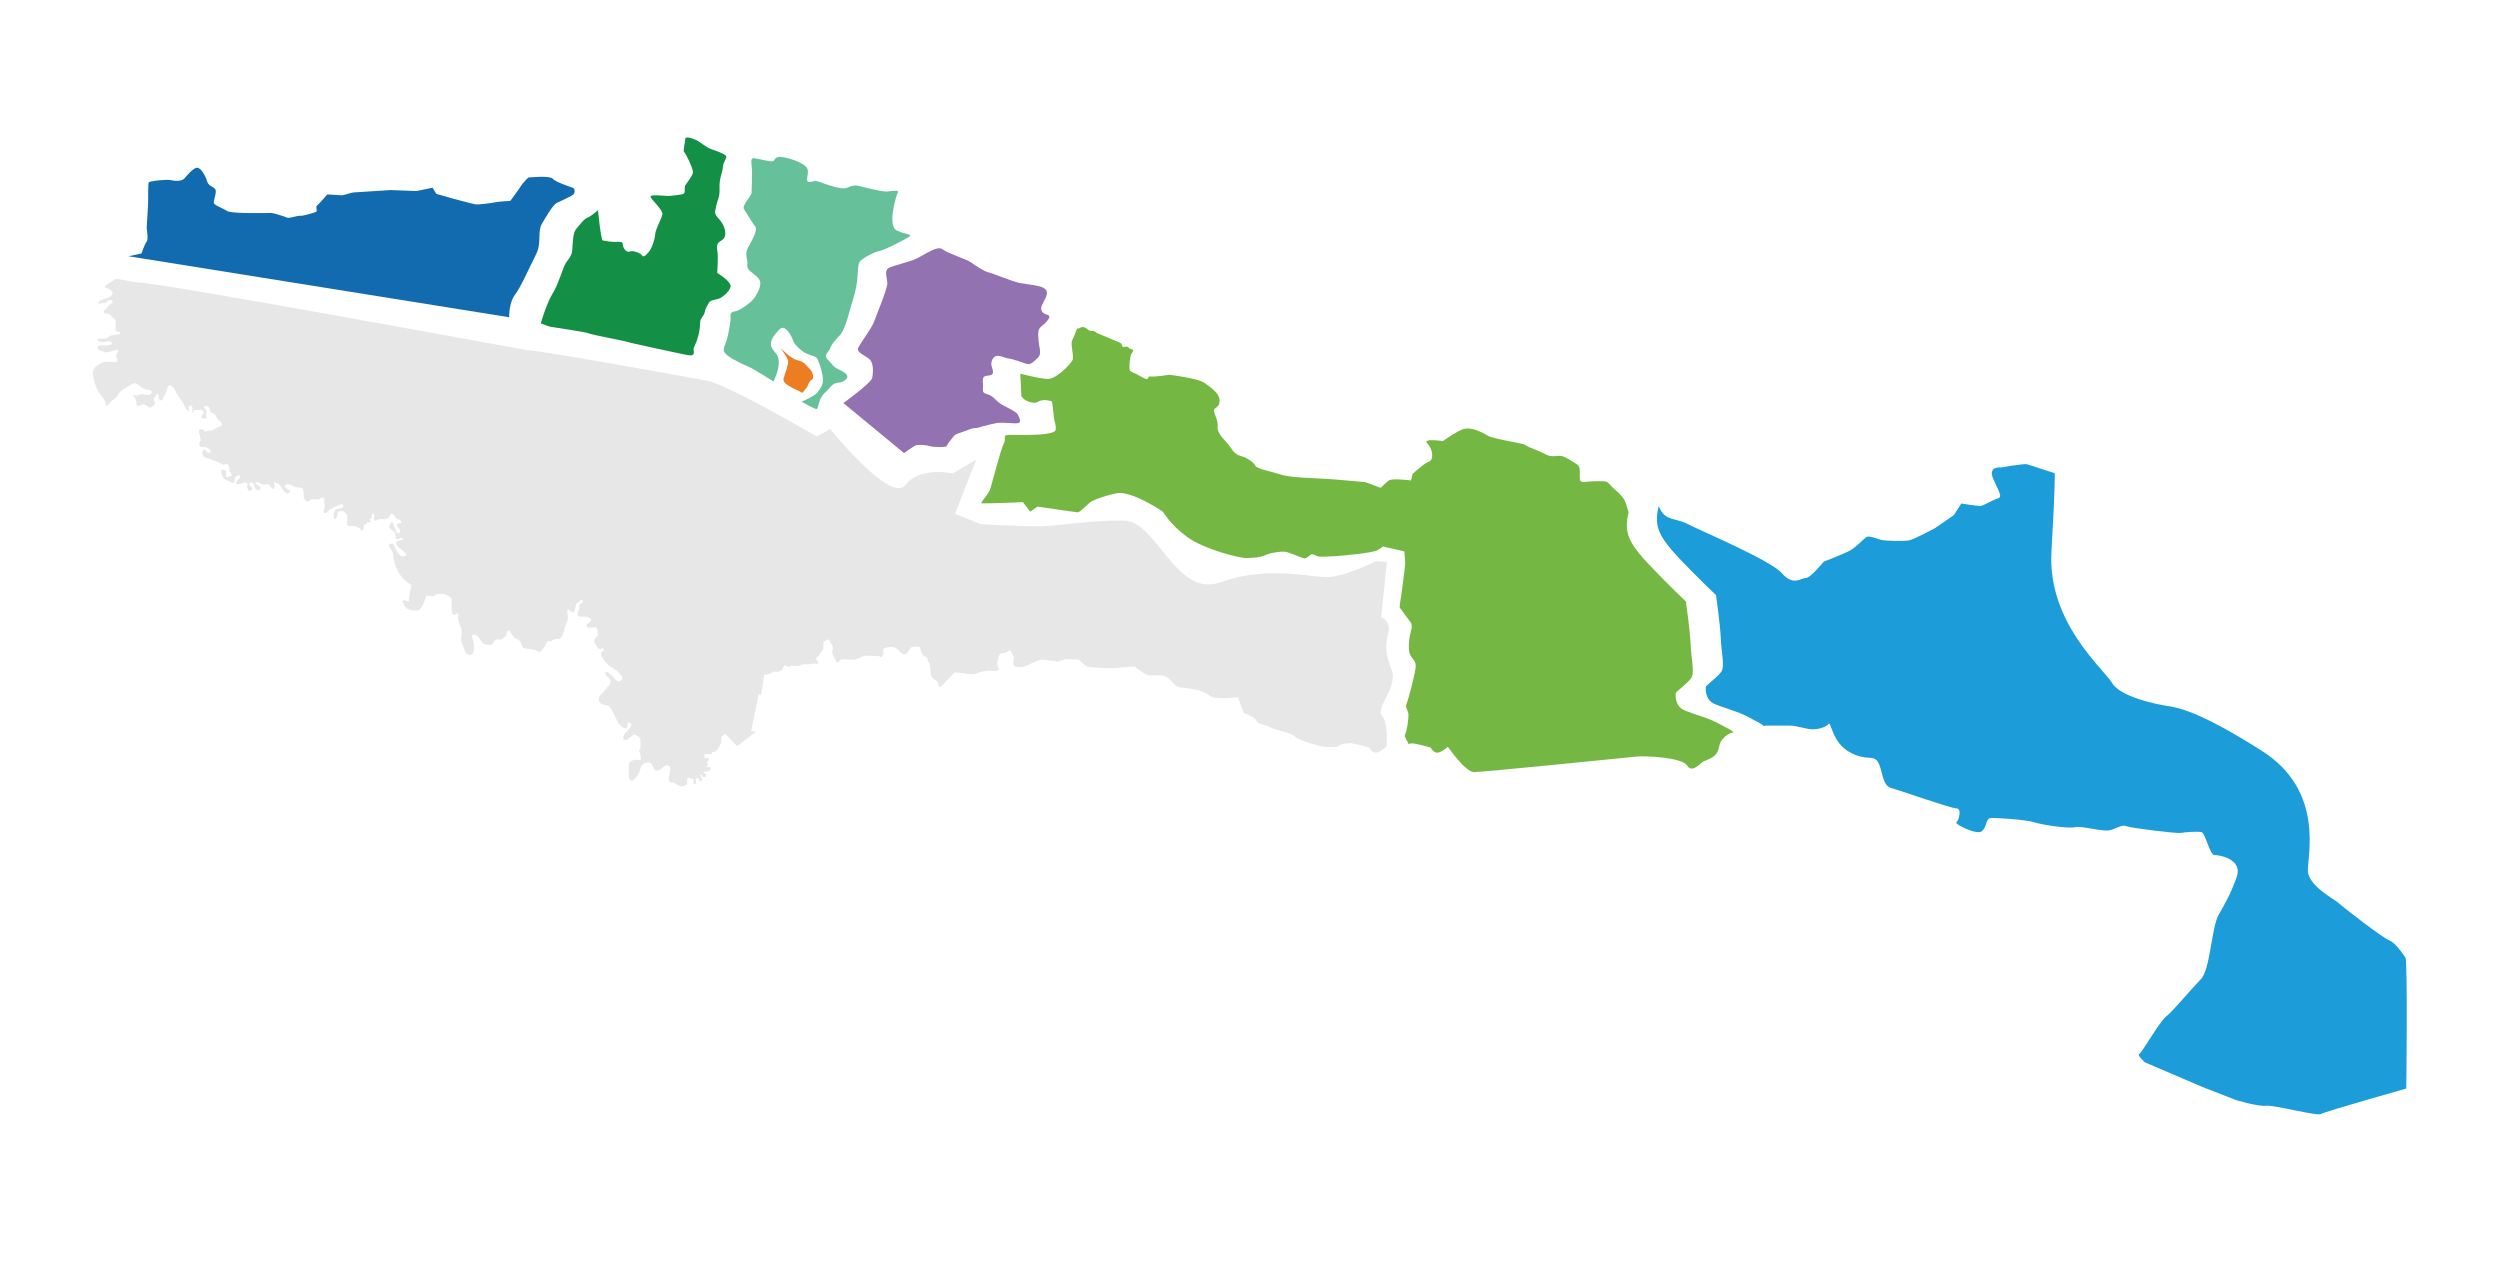
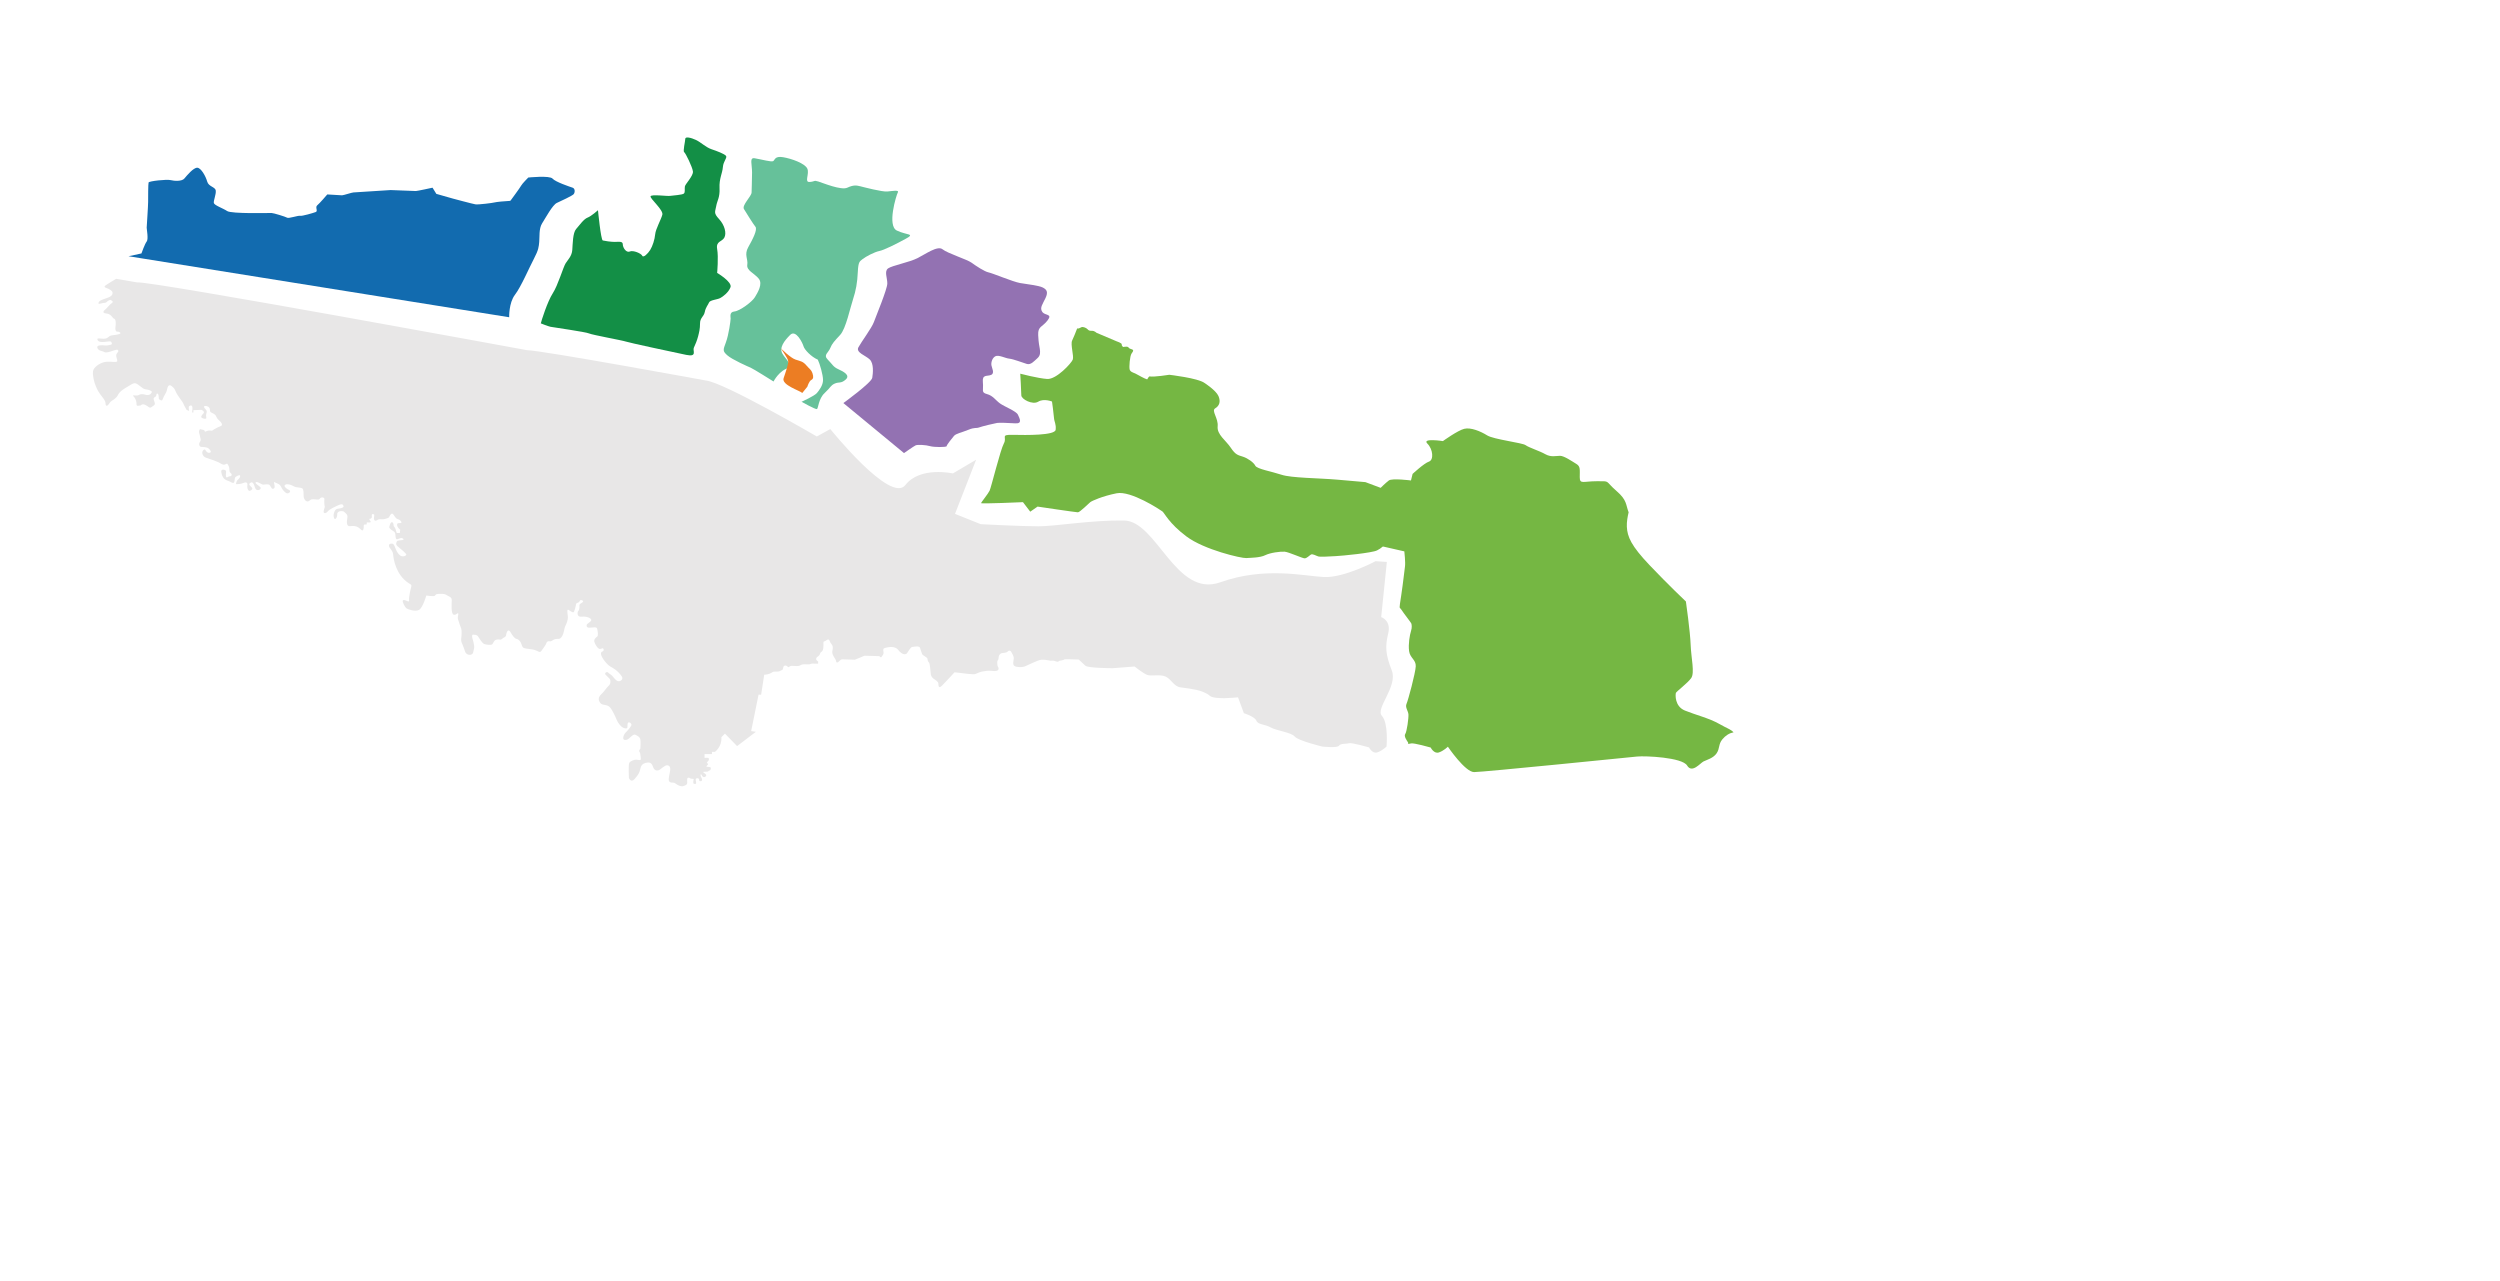
<svg xmlns="http://www.w3.org/2000/svg" version="1.1" id="Capa_1" x="0px" y="0px" viewBox="0 0 800 410" style="enable-background:new 0 0 800 410;" xml:space="preserve">
  <style type="text/css">
	.st0{fill:#E8E7E7;}
	.st1{fill:#1C9CD8;}
	.st2{fill:#75B743;}
	.st3{fill:#126BAF;}
	.st4{fill:#138F46;}
	.st5{fill:#66C19A;}
	.st6{fill:#EC7D23;}
	.st7{fill:#9372B2;}
</style>
  <path class="st0" d="M37.15,89.22c0,0-2.91,1.73-3.45,2.17c-0.54,0.44-0.05,0.64,0.54,0.84c0.59,0.2,1.72,0.79,1.77,1.38  c0.05,0.59-0.15,1.03-1.08,1.48c-0.94,0.44-2.71,0.79-3.2,1.43c-0.49,0.64-0.2,0.84,0.59,0.59c0.79-0.25,1.48-0.1,1.77-0.44  c0.3-0.34,1.13-0.79,1.28-0.69c0.15,0.1,1.18,0.49,0.44,0.99c-0.74,0.49-1.63,1.68-2.07,2.02c-0.44,0.35-1.33,1.18,0.3,1.33  c1.63,0.15,1.92,1.53,2.51,1.68c0.59,0.15,0.54,1.87,0.39,2.71c-0.15,0.84,0.2,1.53,0.64,1.43c0.44-0.1,1.48,0.44,0.64,0.74  c-0.84,0.3-1.77,0.3-2.46,0.44s-0.79,0.35-1.33,0.74c-0.54,0.4-1.23,0.35-1.97,0.3s-1.43-0.2-1.28,0.3  c0.15,0.49,0.54,0.79,1.63,0.79s2.42-0.39,2.71-0.1c0.3,0.3,0.54,0.89-0.2,0.99c-0.74,0.1-0.84,0.29-1.77,0.2  c-0.94-0.1-2.75-0.2-2.39,0.79c0.37,0.99,1.5,0.94,1.94,1.19c0.44,0.25,0.69,0.35,1.63,0.15c0.94-0.2,2.76-1.03,2.96-0.69  c0.2,0.35,0.39,0.3-0.2,0.99c-0.59,0.69-0.15,1.53-0.05,1.97c0.1,0.44,0.25,0.84-0.44,0.89c-0.69,0.05-2.46-0.29-3.84,0.1  c-1.38,0.39-3.25,1.58-3.4,2.91c-0.14,1.33,0.3,3.35,0.94,4.83c0.64,1.48,0.84,1.72,1.38,2.51c0.54,0.79,1.68,1.92,1.68,2.81  c0,0.89,0.39,1.03,0.79,0.64c0.39-0.39,0.69-1.08,1.23-1.38c0.54-0.3,1.58-1.04,1.87-1.68c0.29-0.64,0.69-1.08,1.28-1.58  c0.59-0.49,1.63-1.09,2.27-1.48c0.64-0.39,1.38-0.89,1.92-0.89s1.23,0.54,2.02,1.18c0.79,0.64,1.03,0.74,1.87,0.84  c0.84,0.1,1.72,0.59,1.58,0.84c-0.15,0.25-0.39,1.11-1.87,0.89c0,0-1.44-0.53-2.24,0c-0.79,0.52-2.5-0.26-1.71,0.52  c0.79,0.79,0.92,1.84,0.92,2.5c0,0.66,0.59,0.46,1.38,0.33c0,0,0.33-0.59,1.31-0.2c0.99,0.39,1.45,1.25,2.04,0.79  c0.59-0.46,1.25-0.66,1.12-1.31c-0.13-0.66-0.59-1.31-0.26-1.71c0.33-0.39,0.72-0.33,0.72-0.72c0-0.39,0.26-0.93,0.59-0.43  c0.33,0.5,0.07,1.55,0.39,1.68c0.33,0.13,0.79,0.66,1.05,0c0.26-0.66,0.46-1.13,0.92-1.88c0.46-0.75,0.46-1.27,0.66-1.93  c0.2-0.66,0.72-0.99,1.31-0.46c0.59,0.52,0.86,0.59,1.32,1.77c0.46,1.18,2.3,3.35,2.43,3.81c0.13,0.46,1.05,2.04,1.05,2.04  l0.79,0.33c0,0-0.26-1.38,0-1.51c0.26-0.13,0.64-0.51,0.94-0.02c0.3,0.49,0,2.02,0,2.02h0.44v-0.74l2.61-0.1  c0,0,1.13,0.54,0.64,1.09c-0.5,0.54-1.13,1.18-0.44,1.53c0.69,0.34,1.33,0.3,1.33,0c0-0.3-0.19-0.79,0-1.43  c0.2-0.64,0.2-0.94-0.25-1.38c-0.44-0.44-0.74-0.94-0.2-1.04c0.54-0.1,1.53,0.25,1.58,1.08c0.05,0.84,0.15,0.84,0.59,1.08  c0.44,0.25,1.13,0.4,1.48,1.28c0.34,0.89,0.99,1.13,1.48,1.77c0.49,0.64,0.39,1.03,0,1.18c-0.39,0.15-1.33,0.54-2.12,1.03  c-0.79,0.49-0.54,0.54-1.28,0.44c-0.74-0.1-1.33,0.25-1.63,0.35c-0.3,0.1,0.05-0.49-0.74-0.59c-0.79-0.1-0.94-0.49-1.18,0.2  c-0.25,0.69,0.2,1.33,0.25,1.92c0.05,0.59,0.49,0.99-0.05,1.78c-0.54,0.79-0.05,1.58,0.5,1.58c0.54,0,1.72,0.05,2.22,0.44  c0.49,0.39,1.03,1.08,0.64,1.33c-0.4,0.25-0.89,0.14-1.28-0.33c-0.39-0.46-0.39-0.81-0.79-0.56c-0.39,0.25-0.64,0.74-0.49,1.28  c0.15,0.54,0.44,1.08,1.28,1.33c0.84,0.25,3.16,1.08,3.9,1.43c0.74,0.35,1.38,0.99,2.07,0.69c0.69-0.3,0.64-0.49,1.13,0.44  c0.5,0.94,0,1.77,0.64,2.27c0.64,0.49,0.35,1.08-0.25,1.08c-0.59,0-1.09,0.79-1.23,0c-0.15-0.79,0.3-1.63-0.15-1.92  c-0.44-0.3-1.58-0.44-1.33,0.64c0.25,1.08,0.15,0.85,0.59,1.63c0.44,0.78,1.38,1.03,1.92,1.23c0.54,0.2,1.38,0.94,1.63,0.25  c0.25-0.69,0-1.33,0.5-1.68c0.49-0.34,1.53-0.89,1.38-0.1c-0.15,0.79-0.94,1.03-1.08,1.53c-0.15,0.49-0.44,0.94,0,0.94  c0.44,0,1.48-0.1,2.12-0.39c0.64-0.29,1.43-0.35,1.28,0.74c-0.15,1.08,0.34,1.97,0.84,1.77c0.5-0.2,0.99-0.59,0.59-1.04  c-0.39-0.44-1.18-0.99-0.64-1.38c0.54-0.39,0.69-0.49,1.13,0.1c0.44,0.59,0.44,1.92,1.23,2.07c0.79,0.15,1.33-0.49,1.03-0.89  c-0.3-0.39-2.12-1.38-1.43-1.63c0.69-0.25,1.82,0.89,2.46,0.79c0.64-0.1,1.53-0.2,1.87,0.1c0.35,0.29,0.59,1.23,1.03,1.23  c0.44,0,0.74-0.29,0.59-1.03c-0.15-0.74-0.32-1.33,0.04-1.08c0.36,0.25,0.75,0.3,1.34,0.64c0.59,0.35,0.69,0.94,1.08,1.53  c0.39,0.59,1.23,1.58,1.87,1.38c0.64-0.2,0.74-0.59,0.59-0.84c-0.15-0.25-0.69-0.35-1.08-0.69c-0.39-0.35-0.89-0.74-0.54-1.09  c0.35-0.35,0.64-0.3,1.38-0.2c0.74,0.1,1.48,0.69,2.12,0.84c0.64,0.15,1.72,0.15,2.12,0.44c0.39,0.29,0.39,1.77,0.39,2.51  c0,0.74,0.59,1.73,1.33,1.63c0.74-0.1,0.54-0.64,1.58-0.69c1.03-0.05,1.82,0.34,2.17-0.1c0.34-0.44,0.79-0.64,1.28-0.39  c0.49,0.25,0.15,0.49,0.25,1.82c0.1,1.33,0.25,0.79,0.1,1.33c-0.15,0.54-0.66,1.77,0.06,1.77c0.73,0,0.88-0.64,1.47-1.03  c0.59-0.39,1.48-0.89,2.17-1.18c0.69-0.3,1.82-0.94,2.17-0.4c0.35,0.54,0.25,0.79-0.64,1.04c-0.89,0.24-1.43,0.05-1.82,0.64  c-0.39,0.59-0.54,1.18-0.54,1.72c0,0.54,0.25,1.48,0.74,0.94c0.49-0.54,0.39-1.28,0.44-1.63c0.05-0.34,0.64-0.79,1.23-0.74  c0.59,0.05,0.69-0.05,1.13,0.39c0.44,0.44,1.09,0.69,0.84,1.92c-0.24,1.23-0.24,2.66,0.89,2.51c1.13-0.15,1.97-0.05,2.71,0.44  c0.74,0.49,1.23,1.38,1.53,0.64c0.3-0.74-0.05-1.38,0.3-1.58c0.35-0.2,0.74,0.25,0.79-0.25c0.05-0.49-0.15-0.49,0.54-0.44  c0.69,0.05,0.89-0.1,0.69-0.35c-0.2-0.25-0.49-0.64-0.34-0.79c0.15-0.15,0.19,0.05,0.42-0.1c0.23-0.15,0.42-0.39,0.32-0.79  c-0.1-0.4,0.1-0.69,0.3-0.64c0.2,0.05,0.64-0.05,0.44,0.79c-0.2,0.84,0.05,1.38,0.49,1.33c0.44-0.05,0.69-0.49,1.33-0.49  c0.64,0,0.99,0.1,1.53-0.05c0.54-0.15,1.28-0.3,1.43-0.59c0.15-0.3,0.54-1.23,1.04-1.13c0.49,0.1,0.84,1.53,1.77,1.77  c0.94,0.25,1.48,1.18,0.94,1.23c-0.54,0.05-1.28-0.15-1.18,0.69c0.1,0.84,0.99,1.43,0.99,1.43l-0.1,1.08h-0.99  c0,0-0.25-0.59-0.39-1.23c-0.15-0.64-0.69-0.84-0.64-1.33c0.05-0.49-0.34-1.13-0.74-0.84c-0.4,0.3-0.45,0.99-0.59,1.28  c-0.15,0.3,0,0.59,0.54,1.04c0.54,0.44,1.33,0.54,1.38,1.63c0.05,1.09,0.2,1.58,0.64,1.43c0.44-0.15,1.02-0.39,1.3-0.39  c0.28,0,1.12,0.44,0.38,0.64c-0.74,0.2-1.68,0-1.87,0.49c-0.2,0.49-0.44,0.89,0.25,1.53s3.06,2.37,2.76,2.76  c-0.3,0.4-0.84,0.54-1.48,0.4c-0.64-0.15-1.38-1.13-1.72-1.93c-0.34-0.79-0.69-2.07-1.23-2.07c-0.54,0-1.04-0.1-1.09,0.64  c-0.05,0.74,1.23,1.43,1.33,2.76c0.1,1.33,0.79,6.55,5.03,9.27c0.69,0.34,0.99,0.59,0.74,1.28c-0.25,0.69-0.74,3.4-0.69,3.84  c0.05,0.44,0.15,0.84-0.39,0.64c-0.54-0.2-1.33-0.64-1.58-0.25c-0.25,0.39,0.67,2.14,1.13,2.49c0.47,0.34,2.81,1.18,4.04,0.52  c1.23-0.67,2.34-4.61,2.34-4.61s2.32,0.37,2.69,0.1c0.37-0.27,0.27-0.57,1.01-0.59c0.74-0.02,1.97-0.2,2.74,0.32  c0.76,0.52,1.72,0.62,1.7,1.65c-0.02,1.04-0.3,4.51,0.64,4.66c0.94,0.15,1.06-0.62,1.38-0.42c0.32,0.2-0.3,0.86,0,1.95  c0.3,1.09,0.79,2.29,1.01,2.93c0.22,0.64,0.12,2.34,0,3.16c-0.12,0.81,0.17,1.45,0.42,1.95c0.25,0.49,0.54,1.5,0.84,2.29  c0.3,0.79,1.01,0.99,1.5,0.99c0.49,0,1.01-0.32,1.06-0.79c0.05-0.47,0.47-1.53,0.32-2.12c-0.15-0.59-0.17-1.16-0.44-1.97  c-0.27-0.81-0.37-1.65,0.15-1.58c0.52,0.07,1.13-0.05,1.55,0.59c0.42,0.64,1.3,2.17,1.99,2.41c0.69,0.25,2.2,0.39,2.51,0.1  c0.32-0.3,0.52-1.01,0.89-1.28c0.37-0.27,1.04-0.34,1.36-0.27c0.32,0.07,0.54,0.15,1.04-0.3c0.49-0.44,1.08-0.44,1.16-1.08  c0.07-0.64,0.39-1.41,0.67-1.48c0.27-0.07,0.47,0,0.89,0.74c0.42,0.74,1.16,1.8,1.72,1.9c0.57,0.1,1.01,0.47,1.4,1.13  c0.39,0.67,0.35,1.6,1.13,1.85c0.79,0.25,2.54,0.32,3.2,0.54c0.67,0.23,1.36,0.52,1.53,0.64c0.17,0.12,0.62-0.03,0.71-0.22  c0.1-0.2,1.5-1.95,1.63-2.51c0.12-0.57,0.62-0.76,1.13-0.64c0.52,0.13,0.91-0.44,1.53-0.64c0.62-0.2,1.38-0.07,1.63-0.2  c0.25-0.12,0.76-0.52,1.11-1.55c0.35-1.04,0.35-1.75,0.64-2.39c0.3-0.64,0.99-1.95,0.84-3.28c-0.15-1.33-0.37-2.39,0.34-1.93  c0.72,0.47,1.41,0.99,1.63,0.55s0.49-1.43,0.59-1.97c0.1-0.54-0.02-0.74,0.69-0.96c0.71-0.22,0.49-0.94,1.06-0.82  c0.57,0.13,0.79,0.37,0.37,0.74c-0.42,0.37-1.01,0.42-0.96,1.06c0.05,0.64-0.07,1.45-0.37,1.7c-0.3,0.25-0.59,2.05,1.11,1.82  c1.7-0.22,3.72,0.67,2.83,1.48c-0.89,0.81-1.23,0.86-1.26,1.18c-0.02,0.32-0.1,0.89,0.96,0.86c1.06-0.02,2.27-0.4,2.41,0.35  c0.15,0.74,0.44,2.17,0,2.49c-0.44,0.32-1.11,0.89-0.91,1.68c0.2,0.79,1.21,2.47,1.9,2.29c0.69-0.17,0.81-0.25,0.81-0.25  s0.52,0.42,0.17,0.84c-0.35,0.42-0.69,0.15-0.76,0.81c-0.07,0.67,0.62,1.8,1.38,2.71c0.76,0.91,1.13,1.28,2.34,1.92  c1.21,0.64,2.51,2,2.98,2.81c0.47,0.81-0.32,1.53-1.11,1.48c-0.79-0.05-1.55-1.26-2-1.73c-0.45-0.47-0.99-0.67-1.26-1.01  c-0.27-0.35-0.89-0.15-0.99,0.22c-0.1,0.37,0.15,0.38,0.87,1.17c0.72,0.79,0.69,0.53,0.79,1.15c0.1,0.63-0.07,1.28-0.59,1.71  c-0.53,0.43-1.61,2.07-2.24,2.59c-0.62,0.53-1.15,1.35-0.72,2.3c0.43,0.95,0.84,1.02,1.72,1.18c0.88,0.17,1.27,0.26,1.83,0.92  c0.56,0.66,1.55,2.63,2.01,3.81c0.46,1.18,1.48,2.3,2.07,2.56c0.59,0.26,1.21,0.36,1.35,0c0.13-0.36-0.07-1.25,0.26-1.61  c0.33-0.36,1.28,0.33,1.02,0.89c-0.26,0.56-1.18,1.68-1.81,2.27c-0.62,0.59-1.15,2.13-0.43,2.33c0.73,0.2,1.25-0.16,2.04-0.92  c0.79-0.75,1.22-0.92,1.74-0.59c0.52,0.33,1.18,0.53,1.35,1.38c0.17,0.85,0,2.96,0,2.96s-0.56,0.63-0.33,0.92  c0.23,0.3,0.38,0.92,0.4,1.45c0.02,0.53,0.29,1.28-0.24,1.28c-0.52,0-0.66-0.1-1.15-0.13c-0.49-0.03-1.94,0.39-2.24,1.08  c-0.3,0.69-0.1,4.76-0.1,4.76s0.59,1.71,1.81,0.36c1.22-1.35,1.64-2.17,1.84-3.25c0.2-1.08,0.76-1.68,1.68-1.91  c0.92-0.23,1.87-0.3,2.33,1.12c0.46,1.41,1.28,1.41,1.87,1.22c0.59-0.2,1.94-1.64,2.69-1.58c0.76,0.07,1.28,0.49,0.86,2.37  c-0.43,1.87-0.52,2.76,0.15,3.06c0.67,0.3,1.03-0.13,1.75,0.46c0.72,0.59,1.81,0.99,2.46,0.76c0.66-0.23,1.22-0.4,1.22-1.09  c0-0.69-0.17-1.45,0.26-1.55c0.43-0.1,0.23-0.06,0.76,0.2c0.53,0.26,1.18-0.04,1.05,0.33c-0.13,0.36-0.23,1.28,0.02,1.35  c0.25,0.07,0.74,0.23,0.77-0.2c0.03-0.43-0.36-1.22,0-1.45c0.36-0.23,0.92-0.03,0.95,0.23c0.03,0.26-0.1,0.63,0.46,0.63  s0.62-0.59,0.3-1.09c-0.33-0.49-0.43-1.15-0.16-1.12c0.26,0.03,0.33,0.82,0.89,0.89c0.56,0.07,0.95-0.49,0.72-0.79  c-0.23-0.3-0.46-0.49-0.79-0.53v-0.39c0,0,1.22,0,1.38-0.06c0.16-0.07,0.03-0.13,0.43-0.3c0.39-0.16,0.43-0.23,0.49-0.59  c0.07-0.36,0-0.46-0.33-0.56c-0.33-0.1-1.21,0.07-1.02-0.29c0.2-0.36,0.43-0.3,0.49-0.66c0.06-0.36-0.46-0.07-0.36-0.43  c0.1-0.36,0.62-0.69,0.62-0.92c0-0.23,0.07-0.53-0.23-0.62c-0.3-0.1-1.15,0-1.15,0v-1.22h2.37v-0.72h0.95c0,0,2.27-1.58,2.07-4.7  l1.13-1.13l3.89,3.99l6.01-4.57l-1.51-0.23l2.37-11.67l0.82,0.03l0.99-6.41c0,0,0.79,0.03,1.74-0.33c0.95-0.36,0.86-0.69,1.74-0.66  c0.89,0.03,1.38-0.03,1.77-0.3c0.39-0.26,0.59-0.03,0.72-0.56c0.13-0.53,0.17-0.95,0.59-1.05c0.43-0.1,0.63,0.07,1.02,0.4  c0.39,0.33,0.36-0.36,1.35-0.33c0.98,0.03,1.97,0.17,2.4-0.07c0.43-0.23,0.69-0.43,1.61-0.43c0.92,0,1.55,0.1,1.94-0.1  c0.39-0.2,0.76-0.1,1.35-0.1h1.02v-0.69c0,0-0.56-0.36-0.62-0.66c-0.07-0.3,0.1-0.66,0.46-0.89c0.36-0.23,0.66-0.49,0.79-0.99  c0.13-0.49,0.36-0.39,0.69-0.79c0.33-0.39,0.39-1.28,0.39-1.84c0-0.56-0.1-1.18,0.17-1.25c0.26-0.07,0.39-0.07,0.86-0.43  c0.46-0.36,0.79-0.2,0.92,0.2c0.13,0.39,0.39,0.85,0.66,1.15c0.26,0.3,0.43,0.69,0.36,1.38c-0.07,0.69-0.33,1.15,0.01,1.94  c0.35,0.79,0.77,1.28,0.97,1.71c0.2,0.43,0,0.82,0.46,0.79c0.46-0.04,0.92-0.99,1.58-1.02c0.66-0.03,3.84,0.17,4.04,0.13  c0.2-0.03,3.09-1.28,3.09-1.28l4.76,0.13c0,0,0.43,0.62,0.69,0.26c0.26-0.36,0.72-0.89,0.66-1.38c-0.07-0.49-0.26-1.18,0.16-1.38  c0.43-0.2,2.33-0.72,3.55-0.2c1.21,0.53,0.82,0.86,1.9,1.64c1.09,0.79,1.64,0.36,1.84,0.2c0.2-0.17,1.12-2,1.71-2.07  c0.59-0.07,2.24-0.46,2.5,0.26c0.26,0.72,0.49,1.61,0.69,2.04c0.2,0.43,1.58,0.99,1.68,1.41c0.1,0.43,0.1,0.92,0.39,1.12  c0.3,0.2,0.39,1.02,0.46,1.61c0.06,0.59,0.26,2.46,0.26,2.46s0.17,0.76,0.82,1.22c0.65,0.46,1.55,0.95,1.58,1.61  c0.03,0.66,0.03,1.77,1.22,0.59c1.18-1.18,3.94-4.21,3.94-4.21s0.99,0.07,1.84,0.2c0.86,0.13,4.27,0.56,4.8,0.36  c0.52-0.2,1.35-0.62,2.13-0.79c0.79-0.16,2.17-0.39,3.22-0.23c1.05,0.16,1.97,0.03,2.1-0.56c0.13-0.59-0.33-0.75-0.36-1.31  c-0.03-0.56-0.16-1.02,0.1-1.48c0.26-0.46,0.24-0.23,0.29-0.89c0.04-0.66,0.24-0.92,0.57-1.22c0.33-0.3,0.86-0.23,1.38-0.33  c0.53-0.1,0.76-0.17,1.05-0.5c0.3-0.33,0.86-0.2,1.05,0.23c0.2,0.43,0.86,1.31,0.79,2.14c-0.07,0.82-0.43,1.87,0.2,2.33  c0.62,0.46,2.43,0.49,3.25,0.2c0.82-0.3,4.27-2.1,5.36-2.17c1.08-0.07,2,0.13,2.53,0.23c0.53,0.1,0.23,0.1,0.95,0.06  c0.72-0.03,0.82,0.13,1.18,0.23c0.36,0.1,0.69,0.23,0.92-0.04c0.23-0.26,0.69-0.16,1.05-0.3c0.36-0.13,0.49-0.07,0.76-0.3  c0.09-0.08,2.04-0.04,4.59,0.05c1.13,1.04,1.94,1.79,2.12,1.97c0.8,0.8,8.81,0.8,8.81,0.8l6.94-0.54c0,0,2.67,2.14,4,2.67  c1.33,0.53,4.01-0.27,5.88,0.53c1.87,0.8,2.67,3.2,4.81,3.47c2.13,0.26,3.74,0.53,5.07,0.8c1.33,0.27,3.47,1.07,4.27,1.87  c0.8,0.8,3.74,0.8,4.81,0.8c1.07,0,4.27-0.27,4.27-0.27l1.87,5.07c0,0,3.47,1.07,4,2.4c0.54,1.33,2.67,1.07,4.54,2.14  c1.87,1.07,6.67,1.6,7.74,2.94c1.07,1.33,8.81,3.2,8.81,3.2s4.81,0.53,5.34-0.27c0.54-0.8,2.4-0.53,3.2-0.8  c0.8-0.27,6.41,1.33,6.41,1.33s1.07,2.14,2.67,1.6c1.6-0.53,2.94-1.87,2.94-1.87s0.68-7.46-1.49-9.83  c-2.16-2.37,5.19-9.39,3.16-14.55c-2.03-5.17-2.14-7.66-1.13-11.83c1.02-4.16-2.25-5.21-2.25-5.21l1.81-17.65l-3.61-0.24  c0,0-10.14,5.41-16.57,5.07c-6.42-0.34-18.93-3.38-33.14,1.69c-14.2,5.07-20.29-19.62-30.77-19.78  c-10.48-0.16-21.98,1.86-27.39,1.86c-5.41,0-18.47-0.68-18.47-0.68l-8.24-3.3l6.76-17.33l-7.44,4.39c0,0-10.48-2.37-15.21,3.72  c-4.73,6.09-24.01-17.92-24.01-17.92l-4.33,2.37c0,0-29.82-17.41-35.57-17.92c0,0-52.75-9.69-57.14-9.69  c0,0-120.59-22.22-124.77-21.69L37.15,89.22z" />
-   <path class="st1" d="M769.72,306.38c-0.79-1.05-3.14-4.72-5.24-5.51c-2.1-0.79-14.94-10.75-15.99-11.8  c-1.05-1.05-9.7-5.5-9.96-10.22c-0.26-4.72,5.51-25.7-14.68-38.54c-20.19-12.85-27-13.9-30.42-14.42  c-3.41-0.52-14.94-2.88-17.57-7.34c-2.62-4.46-20.71-19.4-19.4-41.95c1.31-22.55,1.05-25.17,1.05-25.17s-8.13-2.62-8.91-2.88  c-0.79-0.26-8.39,1.05-8.39,1.05s-4.2-0.52-2.36,3.67c1.83,4.2,3.15,5.77,1.31,6.29c-1.83,0.52-4.46,2.36-5.51,2.36  c-1.05,0-6.03-0.79-6.03-0.79l-2.36,3.67l-6.03,4.2c0,0-6.82,3.67-8.39,3.93c-1.57,0.26-7.6,0.26-9.18-0.26  c-1.57-0.52-3.67-1.31-4.45-0.79c-0.79,0.52-3.41,3.41-5.51,4.46c-2.1,1.05-8.13,3.41-8.13,3.41s-4.2,5.24-5.77,5.24  c-1.57,0-3.93,2.62-7.6-1.57c-3.67-4.2-26.74-13.9-30.15-15.73c-3.41-1.83-6.82-1.05-8.65-4.46c-0.26-0.48-0.45-0.92-0.61-1.33  c-0.34,1.39-0.64,3.1-0.57,4.61c0.15,3.2,1.37,6.1,7.32,12.35c5.95,6.25,11.59,11.58,11.59,11.58s1.37,9.6,1.52,13.87  c0.15,4.27,1.37,8.99,0.15,10.67c-1.22,1.68-4.73,4.27-4.88,4.73c-0.15,0.46-0.46,4.27,2.9,5.64c3.35,1.37,7.77,2.44,10.98,4.27  c2.62,1.5,3.61,1.67,4.55,2.69c0.37-0.07,0.75-0.12,1.14-0.12h7.34c1.31,0,3.15,0.52,5.77,1.05c2.62,0.52,5.77-0.52,6.55-1.57  c0.79-1.05,1.05,5.77,6.55,8.91c5.51,3.15,7.6,0.79,9.18,3.15c1.57,2.36,1.31,7.6,4.2,8.39c2.88,0.79,19.14,6.55,20.97,6.55  c1.83,0,0.79,3.93,0,4.46c-0.79,0.52,6.55,4.2,8.13,2.88c1.57-1.31,1.31-3.93,2.62-4.2c1.31-0.26,11.8,0.52,14.16,1.31  c2.36,0.79,10.49,2.1,13.11,1.57c2.62-0.52,9.18,1.84,11.8,0.79c2.62-1.05,3.41-1.57,4.72-1.05c1.31,0.52,15.99,2.36,17.31,2.1  c1.31-0.26,5.24-0.52,6.55-0.26s2.62,7.34,4.2,7.34c1.57,0,9.17,1.31,7.08,7.08c-2.1,5.77-3.41,7.87-5.77,12.06  c-2.36,4.2-2.62,17.57-5.77,20.71c-3.15,3.15-8.91,10.22-11.01,11.8c-2.09,1.57-7.86,11.8-8.65,12.06  c-0.79,0.26,1.84,2.62,1.84,2.62l18.35,7.87l10.75,4.19c0,0,6.82,2.1,9.7,1.84c2.88-0.26,16.25,3.41,17.57,2.62  c1.31-0.79,27.27-8.13,27.27-8.13S770.51,307.43,769.72,306.38" />
  <path class="st2" d="M550.16,231.65c-3.2-1.83-7.62-2.9-10.98-4.27c-3.35-1.37-3.05-5.18-2.9-5.64c0.15-0.46,3.66-3.05,4.88-4.72  c1.22-1.68,0-6.4-0.15-10.67c-0.15-4.27-1.52-13.87-1.52-13.87s-5.64-5.33-11.58-11.58c-5.95-6.25-7.17-9.15-7.32-12.35  c-0.07-1.51,0.23-3.22,0.57-4.61c-0.95-2.49-0.47-3.87-3.85-6.8c-3.93-3.41-1.84-3.15-6.29-3.15c-4.45,0-5.5,1.05-5.5-1.31  s0.26-3.41-1.05-4.2c-1.31-0.79-3.93-2.62-5.25-2.62c-1.31,0-2.88,0.52-4.72-0.52c-1.83-1.05-5.24-2.1-6.29-2.88  c-1.05-0.79-10.23-1.83-12.32-3.14c-2.1-1.31-5.24-2.62-7.34-2.1c-2.1,0.52-6.82,3.93-6.82,3.93s-6.82-1.05-4.98,0.79  c1.84,1.84,2.1,5.24,0.52,5.77c-1.57,0.52-5.24,3.94-5.24,3.94l-0.52,2.1c0,0-6.03-0.79-7.08,0c-1.05,0.79-2.62,2.36-2.62,2.36  l-4.88-1.83c0,0-2.98-0.26-9.01-0.79c-6.03-0.52-14.68-0.52-17.83-1.57c-3.15-1.05-7.87-1.84-8.39-2.89  c-0.52-1.05-2.36-2.36-3.93-2.88c-1.57-0.52-2.36-0.52-3.93-2.89c-1.57-2.36-4.46-4.19-4.19-6.82c0.26-2.62-2.1-4.98-0.79-5.77  c1.31-0.79,1.83-2.1,1.05-3.93c-0.79-1.83-4.46-4.19-4.46-4.19c-2.1-1.57-11.27-2.62-11.27-2.62s-4.98,0.79-6.29,0.52  c-0.17-0.03-0.45,0.32-0.8,0.96c-0.28-0.1-0.57-0.21-0.87-0.35c-1.55-0.73-2.27-1.26-2.95-1.55c-0.68-0.29-1.6-0.53-1.79-1.31  c-0.19-0.77,0.05-4.26,0.63-5.08c0.58-0.82,0.77-1.16-0.1-1.4c-0.87-0.24-0.68-0.44-1.06-0.68c-0.39-0.24-1.55,0-1.55,0  s-0.53-0.39-0.44-0.82c0.1-0.44-1.69-1.02-1.69-1.02l-6.39-2.71c0,0-0.63-0.63-1.4-0.63c-0.77,0-1.07-0.05-1.45-0.49  c-0.39-0.44-1.4-0.87-1.94-0.68c-0.48,0.18-0.93,0.58-1.4,0.41c-0.47,1.21-1.2,3.07-1.6,3.86c-0.61,1.22,0.61,4.98,0.2,6.1  c-0.4,1.12-5.25,6.41-8.19,6.21c-2.95-0.2-8.62-1.69-8.62-1.69s0.34,5.71,0.34,6.93c0,1.22,3.58,3.15,5.41,2.03  c1.83-1.12,4.41-0.05,4.41-0.05s0.53,3.76,0.63,5.18c0.1,1.42,0.74,2.02,0.54,3.85c-0.2,1.83-9.35,1.73-13.62,1.63  c-4.27-0.1-1.83,0.71-2.95,2.74c-1.12,2.03-4.07,14.13-4.57,15.14c-0.51,1.02-2.64,3.66-2.74,3.96c-0.1,0.31,13.42-0.3,13.42-0.3  l2.33,3.05l2.34-1.63c0,0,12.3,1.83,12.91,1.83c0.61,0,3.46-2.85,3.96-3.25c0.51-0.41,3.86-1.93,8.43-2.84  c4.57-0.92,13.92,5.28,14.63,5.79c0.71,0.51,2.03,3.76,7.72,8.03c5.69,4.27,17.58,7.01,19.11,6.91c1.52-0.1,4.47-0.1,6.1-0.92  c1.63-0.81,4.88-1.22,6.2-1.12c1.32,0.1,5.69,2.13,6.4,2.13c0.71,0,1.52-0.92,2.03-1.22c0.51-0.31,1.63,0.4,2.34,0.61  c0.71,0.2,3.56,0,5.59-0.1c2.03-0.1,11.59-1.02,13.21-1.83c1.63-0.81,1.63-1.32,2.03-1.22c0.4,0.1,6.71,1.53,6.71,1.53  s0.4,3.56,0.2,4.88c-0.2,1.32-0.51,4.57-1.22,9.35c-0.71,4.78-0.61,3.35,0.1,4.47c0.71,1.12,3.05,4.07,3.15,4.37  c0.1,0.3,0.3,1.22-0.1,2.44c-0.4,1.22-0.91,4.17-0.61,6.4c0.3,2.24,2.23,2.74,2.13,4.88c-0.1,2.13-2.44,10.87-2.95,11.99  c-0.51,1.12,0.51,2.24,0.61,3.35c0.1,1.12-0.51,5.59-1.02,6.3c-0.51,0.71,0.51,2.13,0.92,2.74c0,0,0,0.15,0,0.43  c0.36-0.03,0.69-0.06,0.93-0.14c0.79-0.26,6.29,1.31,6.29,1.31s1.05,2.1,2.62,1.57c1.57-0.52,2.88-1.84,2.88-1.84  s5.51,8.13,8.39,8.13c2.89,0,49.55-4.72,52.18-4.98c2.62-0.26,14.42,0.26,15.99,2.88c1.57,2.62,4.2-0.79,5.25-1.31  c1.05-0.52,3.15-1.05,4.2-2.62c1.05-1.57,0.52-2.89,1.83-4.46c1.03-1.24,2.22-1.98,3.58-2.24  C553.77,233.32,552.78,233.15,550.16,231.65" />
  <path class="st3" d="M41.13,82l121.81,19.52c0,0-0.15-4.57,1.83-7.17c1.98-2.59,4.57-8.69,6.1-11.58c1.52-2.9,1.52-3.81,1.68-5.34  c0.15-1.52-0.15-4.27,0.92-5.95c1.07-1.67,3.35-5.94,4.73-6.55c1.37-0.61,4.88-2.29,5.33-2.75c0.46-0.46,0.61-1.83-0.31-2.13  c-0.91-0.3-5.48-1.83-6.4-2.89c-0.91-1.07-7.77-0.35-7.77-0.35s-1.98,1.98-2.28,2.59c-0.31,0.61-3.35,4.73-3.35,4.73  s0,0.19-0.76,0.19c-0.76,0-3.96,0.31-4.42,0.46c-0.46,0.15-5.18,0.76-6.1,0.61c-0.92-0.15-7.17-1.83-7.17-1.83l-5.34-1.52  l-1.22-1.98c0,0-4.88,1.07-5.33,1.07s-7.62-0.31-8.08-0.31c-0.46,0-11.43,0.76-11.89,0.76c-0.46,0-3.2,0.92-3.66,0.92  s-4.72-0.28-4.72-0.28s-2.45,2.87-3.21,3.48c-0.76,0.61,0.3,1.83-0.46,2.14c-0.76,0.3-4.42,1.37-5.03,1.22  c-0.61-0.15-3.66,0.92-4.12,0.61c-0.46-0.3-4.42-1.52-5.03-1.52c-0.61,0-12.8,0.31-14.18-0.61c-1.37-0.92-4.12-1.83-4.27-2.59  c-0.15-0.76,0.76-2.75,0.61-3.96c-0.15-1.22-2.28-1.22-2.74-2.9c-0.46-1.68-1.98-4.42-3.2-4.42c-1.22,0-3.27,2.45-4.08,3.43  c-0.8,0.99-3.24,0.84-4.46,0.53c-1.22-0.3-6.86,0.31-7.01,0.76c-0.15,0.46-0.15,4.88-0.15,6.25c0,1.37-0.46,7.77-0.46,8.23  c0,0.46,0.61,3.66,0,4.42c-0.61,0.76-1.68,3.81-1.68,3.81L41.13,82z" />
  <path class="st4" d="M173.06,103.48c0.15-0.76,2.13-7.01,3.81-9.6c1.68-2.59,3.35-8.38,4.12-9.6c0.76-1.22,1.98-2.29,2.14-4.27  c0.15-1.98,0.15-5.49,1.22-6.71c1.07-1.22,2.44-3.2,3.66-3.66c1.22-0.46,3.34-2.37,3.34-2.37s0.93,9.53,1.54,9.68  c0.61,0.15,2.59,0.46,3.81,0.46c1.22,0,2.59-0.31,2.59,0.76c0,1.07,1.1,2.8,2.23,2.31c1.13-0.48,3.67,0.62,4,1.36  c0.33,0.75,1.77-0.63,2.54-1.85c0.76-1.22,1.45-3.35,1.6-5.03c0.15-1.68,1.89-4.73,2.29-6.25c0.4-1.52-4.01-5.17-3.77-5.89  c0.23-0.72,5.34,0.01,6.26-0.14c0.92-0.15,3.96-0.3,4.42-0.76c0.46-0.46,0.15-1.53,0.31-2.29c0.15-0.76,2.72-3.38,2.57-4.75  c-0.15-1.37-2.34-5.88-2.8-6.19c-0.46-0.3,0.35-3.52,0.35-4.28c0-0.76,1.79-0.39,3.41,0.37c1.61,0.76,3.17,2.37,5,2.98  c1.83,0.61,3.96,1.44,4.57,2.05c0.61,0.61-0.8,1.69-0.95,3.67c-0.15,1.98-1.22,3.66-1.07,6.71c0.15,3.05-0.76,3.96-1.07,5.79  c-0.31,1.83-0.92,2.13,0.92,4.12c1.83,1.98,2.44,4.57,1.68,5.95c-0.76,1.37-2.75,1.07-2.29,3.66c0.46,2.59,0,7.62,0,7.62  s4.88,2.89,4.27,4.57c-0.61,1.68-2.44,3.05-3.35,3.51c-0.92,0.46-3.2,0.61-3.51,1.37c-0.3,0.76-1.07,1.52-1.37,3.05  c-0.31,1.53-1.52,1.83-1.52,3.66c0,1.83-0.31,2.9-0.61,4.12c-0.31,1.22-0.92,2.74-1.37,3.66c-0.46,0.91,1.22,3.05-2.44,2.29  c-3.66-0.76-18.6-3.96-19.36-4.27c-0.76-0.31-10.82-2.14-11.74-2.59c-0.91-0.46-11.59-1.98-12.35-2.13  C175.35,104.4,173.06,103.48,173.06,103.48" />
-   <path class="st5" d="M247.53,122.08c0,0-6.55-4.12-7.32-4.42c-0.76-0.31-5.94-2.59-7.47-3.96c-1.53-1.37-1.37-1.68-0.46-4.12  c0.92-2.44,1.52-7.01,1.52-7.62s-0.46-2.13,1.22-2.29c1.68-0.15,5.64-3.05,6.55-4.57c0.92-1.52,2.59-4.27,1.22-5.94  c-1.37-1.68-3.96-2.59-3.66-4.42c0.31-1.83-1.07-3.2,0.31-5.64c1.37-2.44,3.05-5.64,2.29-6.55c-0.76-0.92-2.9-4.42-3.66-5.64  c-0.76-1.22,2.44-4.12,2.44-5.33c0-1.22,0.15-3.81,0.15-6.4c0-2.59-0.91-4.83,0.81-4.54c2.47,0.42,5.31,1.24,5.92,0.93  c0.61-0.3,0.44-1.72,3.18-1.27c2.74,0.46,7.01,1.98,7.77,3.66c0.76,1.68-1.07,4.42,0.76,4.27c1.83-0.15,1.22-0.61,2.74-0.15  c1.52,0.46,7.32,2.9,9.3,1.98c1.98-0.92,2.9-0.76,4.12-0.46c1.22,0.31,7.01,1.83,8.69,1.68c1.68-0.15,3.85-0.59,3.35,0.31  c-0.49,0.9-3.5,10.67-0.3,12.19c3.2,1.53,5.95,0.92,2.9,2.59c-3.05,1.68-7.01,3.66-8.54,3.96c-1.52,0.3-4.42,1.83-5.34,2.59  c-0.92,0.76-1.37,0.76-1.52,4.12c-0.15,3.35-0.61,5.95-1.52,8.69c-0.92,2.74-2.29,9.45-4.12,11.43c-1.83,1.98-2.59,2.74-3.2,4.27  c-0.61,1.52-2.29,2.13-0.76,3.66c1.52,1.53,1.68,2.29,3.35,3.05c1.68,0.76,3.91,1.93,2.39,3.3c-1.52,1.37-2.15,0.69-3.52,1.3  c-1.37,0.61-1.26,1.2-3.24,3.03c-1.98,1.83-2.02,4.98-2.47,5.14c-0.46,0.15-4.92-2.33-4.92-2.33s4.16-1.89,4.92-2.81  c0.76-0.92,1.96-2.49,1.96-4.16c0-1.68-1.06-5.3-1.67-6.52c-0.61-1.22-1.22-0.91-3.35-1.83c-2.13-0.92-4.27-3.2-4.57-4.27  c-0.3-1.07-2.44-5.49-4.27-3.66c-1.83,1.83-3.66,4.12-2.44,6.1c1.22,1.98,1.98,1.83,2.14,4.42  C249.36,118.42,247.53,122.08,247.53,122.08" />
+   <path class="st5" d="M247.53,122.08c0,0-6.55-4.12-7.32-4.42c-0.76-0.31-5.94-2.59-7.47-3.96c-1.53-1.37-1.37-1.68-0.46-4.12  c0.92-2.44,1.52-7.01,1.52-7.62s-0.46-2.13,1.22-2.29c1.68-0.15,5.64-3.05,6.55-4.57c0.92-1.52,2.59-4.27,1.22-5.94  c-1.37-1.68-3.96-2.59-3.66-4.42c0.31-1.83-1.07-3.2,0.31-5.64c1.37-2.44,3.05-5.64,2.29-6.55c-0.76-0.92-2.9-4.42-3.66-5.64  c-0.76-1.22,2.44-4.12,2.44-5.33c0-1.22,0.15-3.81,0.15-6.4c0-2.59-0.91-4.83,0.81-4.54c2.47,0.42,5.31,1.24,5.92,0.93  c0.61-0.3,0.44-1.72,3.18-1.27c2.74,0.46,7.01,1.98,7.77,3.66c0.76,1.68-1.07,4.42,0.76,4.27c1.83-0.15,1.22-0.61,2.74-0.15  c1.52,0.46,7.32,2.9,9.3,1.98c1.98-0.92,2.9-0.76,4.12-0.46c1.22,0.31,7.01,1.83,8.69,1.68c1.68-0.15,3.85-0.59,3.35,0.31  c-0.49,0.9-3.5,10.67-0.3,12.19c3.2,1.53,5.95,0.92,2.9,2.59c-3.05,1.68-7.01,3.66-8.54,3.96c-1.52,0.3-4.42,1.83-5.34,2.59  c-0.92,0.76-1.37,0.76-1.52,4.12c-0.15,3.35-0.61,5.95-1.52,8.69c-0.92,2.74-2.29,9.45-4.12,11.43c-1.83,1.98-2.59,2.74-3.2,4.27  c-0.61,1.52-2.29,2.13-0.76,3.66c1.52,1.53,1.68,2.29,3.35,3.05c1.68,0.76,3.91,1.93,2.39,3.3c-1.52,1.37-2.15,0.69-3.52,1.3  c-1.37,0.61-1.26,1.2-3.24,3.03c-1.98,1.83-2.02,4.98-2.47,5.14c-0.46,0.15-4.92-2.33-4.92-2.33s4.16-1.89,4.92-2.81  c0.76-0.92,1.96-2.49,1.96-4.16c0-1.68-1.06-5.3-1.67-6.52c-2.13-0.92-4.27-3.2-4.57-4.27  c-0.3-1.07-2.44-5.49-4.27-3.66c-1.83,1.83-3.66,4.12-2.44,6.1c1.22,1.98,1.98,1.83,2.14,4.42  C249.36,118.42,247.53,122.08,247.53,122.08" />
  <path class="st6" d="M256.73,125.75c-0.72-0.73-6.7-2.54-5.98-4.71c0.73-2.18,1.63-4.71,1.45-5.61c-0.18-0.91-2.36-3.99-2.36-3.99  s3.08,3.08,4.71,3.62c1.63,0.55,2.36,0.55,3.44,1.81c1.09,1.27,1.63,1.45,1.99,2.54c0.36,1.09,0.36,1.81-0.36,2.17  c-0.73,0.36-1.27,2.17-1.27,2.17L256.73,125.75z" />
  <path class="st7" d="M289.28,144.99l-19.4-16.01c0,0,8.98-6.51,9.24-8.07c0.26-1.56,0.52-4.56-0.78-5.86  c-1.3-1.3-4.56-2.21-3.65-3.91s4.3-6.25,4.95-8.07s4.3-10.54,4.3-12.37c0-1.82-1.04-3.9,0.26-4.82c1.3-0.91,6.77-1.95,9.37-3.26  c2.6-1.3,6.44-4.13,8.04-2.85c1.59,1.29,7.84,3.24,9.27,4.28c1.43,1.04,4.17,2.86,5.47,3.12c1.3,0.26,7.81,3,10.02,3.39  c2.21,0.39,5.99,0.78,7.29,1.43c1.3,0.65,1.82,1.43,0.91,3.38c-0.91,1.95-1.95,3.13-1.04,4.43c0.91,1.3,3.38,0.52,1.69,2.73  c-1.69,2.21-3.13,1.82-3,4.69c0.13,2.86,0.39,3.38,0.52,4.43c0.13,1.04,0.26,2.08-0.78,2.99c-1.04,0.91-2.08,2.21-3.38,1.82  c-1.3-0.39-4.29-1.56-5.6-1.69c-1.3-0.13-3.39-1.3-4.43-0.78c-1.04,0.52-1.43,1.95-1.3,2.87c0.13,0.91,1.17,2.6-0.13,3.12  c-1.3,0.52-2.86-0.26-2.6,2.34c0.26,2.6-0.65,3.25,1.3,3.78c1.95,0.52,2.73,1.95,4.17,2.99c1.43,1.04,5.23,2.46,5.75,3.63  c0.52,1.17,1.53,2.88-0.81,2.75c-2.34-0.13-5.08-0.26-5.86-0.13c-0.78,0.13-4.69,1.04-5.73,1.43c-1.04,0.39-1.3-0.13-3.51,0.78  c-2.21,0.91-3.91,1.17-4.56,1.95c-0.65,0.78-2.34,2.86-2.34,3.26c0,0.39-4.04,0.39-5.34,0c-1.3-0.39-3.9-0.52-4.56-0.26  C292.41,142.78,289.28,144.99,289.28,144.99" />
</svg>